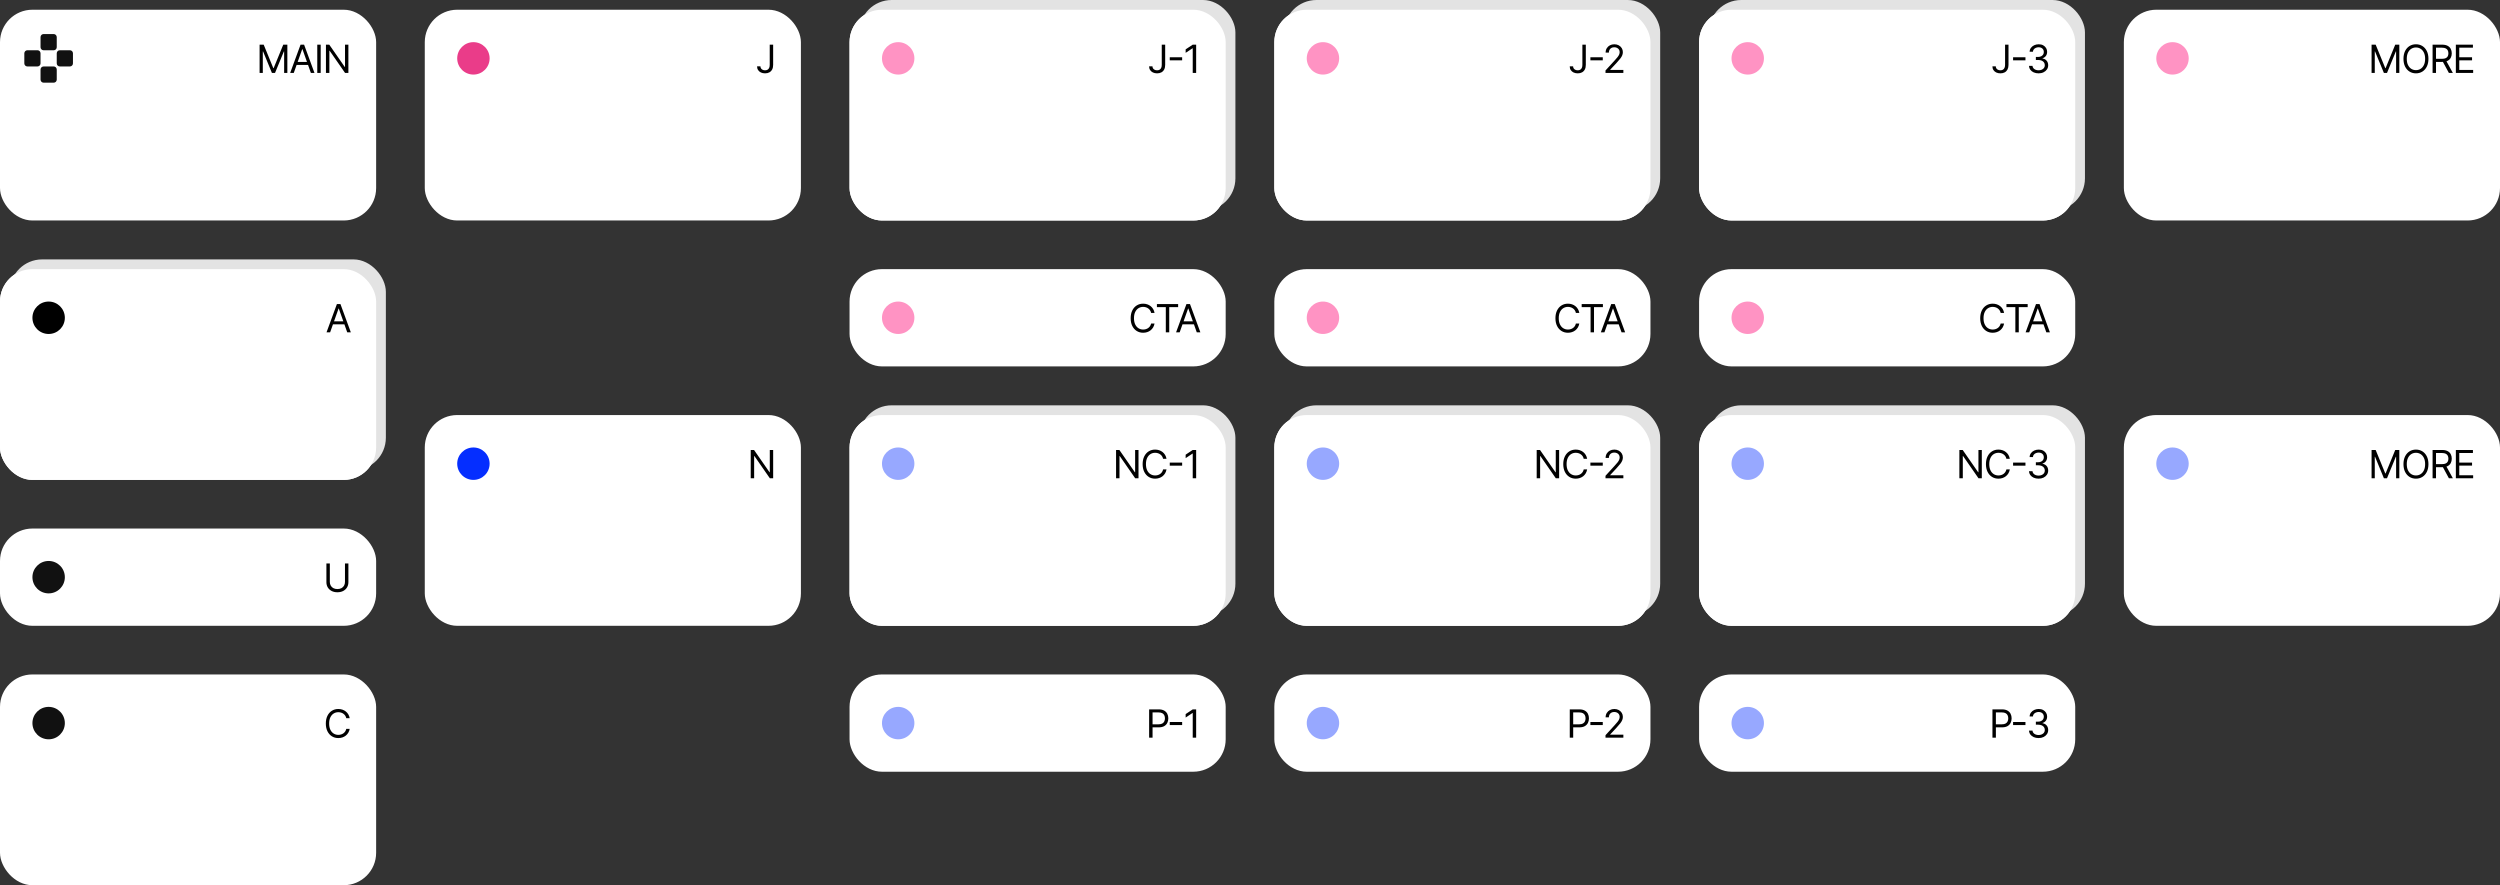
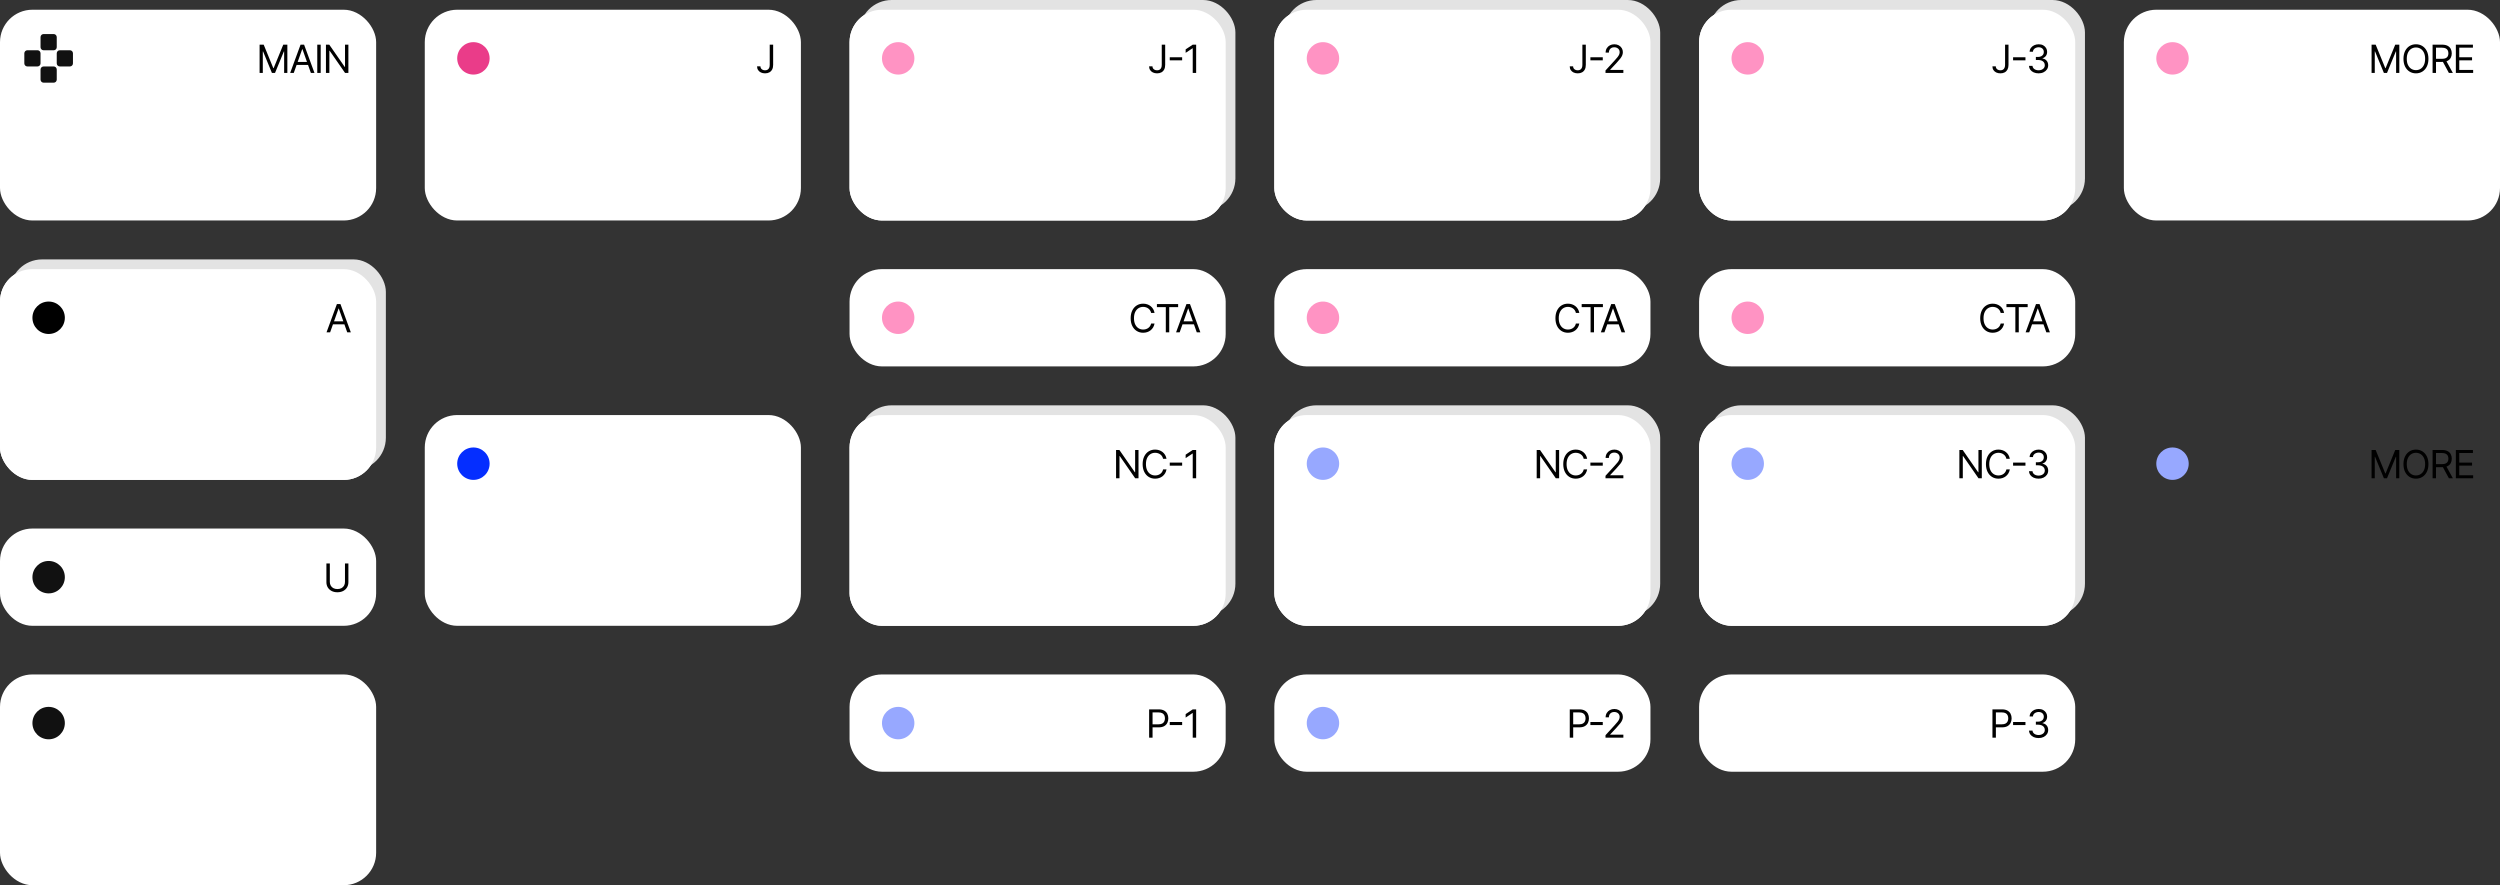
<svg xmlns="http://www.w3.org/2000/svg" width="1542" height="546" viewBox="0 0 1542 546" fill="none">
  <rect x="0" y="0" width="1542" height="546" fill="#333333" stroke="none" />
  <rect y="6" width="232" height="130" rx="20" fill="white" />
  <path fill-rule="evenodd" clip-rule="evenodd" d="M26.898 21H33.109C34.14 21 35.004 21.84 35.004 22.896V29.113C35.004 30.169 34.164 31.009 33.109 31.009H26.898C25.842 31.009 25.003 30.169 25.003 29.113V22.896C25.003 21.84 25.842 21 26.898 21ZM33.109 51.002H26.898C25.866 51.002 25.003 50.138 25.003 49.106V42.89C25.003 41.834 25.842 40.994 26.898 40.994H33.109C34.164 40.994 35.004 41.834 35.004 42.89V49.106C35.004 50.162 34.164 51.002 33.109 51.002ZM34.999 32.881V39.097C34.999 40.154 35.838 40.993 36.894 40.993H43.105C44.16 40.993 45 40.154 45 39.097V32.881C45 31.825 44.16 30.985 43.105 30.985H36.894C35.838 30.985 34.999 31.849 34.999 32.881ZM15 39.098V32.881C15 31.849 15.863 30.985 16.895 30.985H23.106C24.161 30.985 25.001 31.825 25.001 32.881V39.098C25.001 40.154 24.161 40.994 23.106 40.994H16.895C15.839 40.994 15 40.154 15 39.098Z" fill="#111111" />
  <path d="M160.121 27.546H162.644L168.576 42.034H168.781L174.712 27.546H177.235V45H175.258V31.739H175.087L169.633 45H167.724L162.269 31.739H162.099V45H160.121V27.546ZM181.189 45H178.973L185.382 27.546H187.564L193.973 45H191.757L186.541 30.307H186.405L181.189 45ZM182.007 38.182H190.939V40.057H182.007V38.182ZM197.805 27.546V45H195.692V27.546H197.805ZM214.884 27.546V45H212.839L203.327 31.296H203.157V45H201.043V27.546H203.089L212.634 41.284H212.805V27.546H214.884Z" fill="black" />
  <rect y="166" width="232" height="130" rx="20" fill="white" />
  <rect x="6" y="160" width="232" height="130" rx="20" fill="#E3E3E3" />
  <rect y="166" width="232" height="130" rx="20" fill="white" />
  <path d="M203.611 205H201.395L207.804 187.545H209.986L216.395 205H214.179L208.963 190.307H208.827L203.611 205ZM204.429 198.182H213.361V200.057H204.429V198.182Z" fill="black" />
  <circle cx="30" cy="196" r="10" fill="black" />
  <rect x="262" y="6" width="232" height="130" rx="20" fill="white" />
  <path d="M474.764 27.546H476.878V40.023C476.878 41.136 476.673 42.082 476.264 42.861C475.855 43.639 475.278 44.23 474.534 44.633C473.79 45.037 472.912 45.239 471.901 45.239C470.946 45.239 470.097 45.065 469.352 44.719C468.608 44.367 468.023 43.867 467.597 43.219C467.17 42.571 466.957 41.801 466.957 40.909H469.037C469.037 41.403 469.159 41.835 469.403 42.205C469.653 42.568 469.994 42.852 470.426 43.057C470.858 43.261 471.349 43.364 471.901 43.364C472.509 43.364 473.026 43.236 473.452 42.98C473.878 42.724 474.202 42.349 474.423 41.855C474.651 41.355 474.764 40.744 474.764 40.023V27.546Z" fill="black" />
  <circle cx="292" cy="36" r="10" fill="#EA3C89" />
  <rect x="262" y="256" width="232" height="130" rx="20" fill="white" />
-   <path d="M476.884 277.545V295H474.839L465.327 281.295H465.157V295H463.043V277.545H465.089L474.634 291.284H474.805V277.545H476.884Z" fill="black" />
  <circle cx="292" cy="286" r="10" fill="#052EFF" />
  <rect x="1310" y="6" width="232" height="130" rx="20" fill="white" />
  <path d="M1462.79 27.546H1465.31L1471.24 42.034H1471.44L1477.38 27.546H1479.9V45H1477.92V31.739H1477.75L1472.3 45H1470.39L1464.93 31.739H1464.76V45H1462.79V27.546ZM1497.86 36.273C1497.86 38.114 1497.53 39.705 1496.87 41.045C1496.2 42.386 1495.29 43.42 1494.13 44.148C1492.97 44.875 1491.65 45.239 1490.16 45.239C1488.67 45.239 1487.35 44.875 1486.19 44.148C1485.03 43.42 1484.12 42.386 1483.45 41.045C1482.79 39.705 1482.46 38.114 1482.46 36.273C1482.46 34.432 1482.79 32.841 1483.45 31.5C1484.12 30.159 1485.03 29.125 1486.19 28.398C1487.35 27.671 1488.67 27.307 1490.16 27.307C1491.65 27.307 1492.97 27.671 1494.13 28.398C1495.29 29.125 1496.2 30.159 1496.87 31.5C1497.53 32.841 1497.86 34.432 1497.86 36.273ZM1495.82 36.273C1495.82 34.761 1495.57 33.486 1495.06 32.446C1494.56 31.406 1493.88 30.619 1493.02 30.085C1492.17 29.551 1491.22 29.284 1490.16 29.284C1489.1 29.284 1488.15 29.551 1487.29 30.085C1486.44 30.619 1485.76 31.406 1485.25 32.446C1484.75 33.486 1484.5 34.761 1484.5 36.273C1484.5 37.784 1484.75 39.06 1485.25 40.099C1485.76 41.139 1486.44 41.926 1487.29 42.46C1488.15 42.994 1489.1 43.261 1490.16 43.261C1491.22 43.261 1492.17 42.994 1493.02 42.46C1493.88 41.926 1494.56 41.139 1495.06 40.099C1495.57 39.06 1495.82 37.784 1495.82 36.273ZM1500.42 45V27.546H1506.32C1507.68 27.546 1508.8 27.778 1509.67 28.244C1510.55 28.704 1511.2 29.338 1511.62 30.145C1512.04 30.952 1512.25 31.869 1512.25 32.898C1512.25 33.926 1512.04 34.838 1511.62 35.633C1511.2 36.429 1510.55 37.054 1509.68 37.508C1508.81 37.957 1507.7 38.182 1506.35 38.182H1501.58V36.273H1506.28C1507.21 36.273 1507.96 36.136 1508.53 35.864C1509.11 35.591 1509.52 35.205 1509.78 34.705C1510.04 34.199 1510.17 33.597 1510.17 32.898C1510.17 32.199 1510.04 31.588 1509.78 31.065C1509.51 30.543 1509.1 30.139 1508.52 29.855C1507.95 29.565 1507.19 29.421 1506.25 29.421H1502.53V45H1500.42ZM1508.63 37.159L1512.93 45H1510.48L1506.25 37.159H1508.63ZM1514.77 45V27.546H1525.3V29.421H1516.88V35.318H1524.76V37.193H1516.88V43.125H1525.44V45H1514.77Z" fill="black" />
  <circle cx="1340" cy="36" r="10" fill="#FF93C3" />
-   <rect x="1310" y="256" width="232" height="130" rx="20" fill="white" />
  <path d="M1462.79 277.545H1465.31L1471.24 292.034H1471.44L1477.38 277.545H1479.9V295H1477.92V281.739H1477.75L1472.3 295H1470.39L1464.93 281.739H1464.76V295H1462.79V277.545ZM1497.86 286.273C1497.86 288.114 1497.53 289.705 1496.87 291.045C1496.2 292.386 1495.29 293.42 1494.13 294.148C1492.97 294.875 1491.65 295.239 1490.16 295.239C1488.67 295.239 1487.35 294.875 1486.19 294.148C1485.03 293.42 1484.12 292.386 1483.45 291.045C1482.79 289.705 1482.46 288.114 1482.46 286.273C1482.46 284.432 1482.79 282.841 1483.45 281.5C1484.12 280.159 1485.03 279.125 1486.19 278.398C1487.35 277.67 1488.67 277.307 1490.16 277.307C1491.65 277.307 1492.97 277.67 1494.13 278.398C1495.29 279.125 1496.2 280.159 1496.87 281.5C1497.53 282.841 1497.86 284.432 1497.86 286.273ZM1495.82 286.273C1495.82 284.761 1495.57 283.486 1495.06 282.446C1494.56 281.406 1493.88 280.619 1493.02 280.085C1492.17 279.551 1491.22 279.284 1490.16 279.284C1489.1 279.284 1488.15 279.551 1487.29 280.085C1486.44 280.619 1485.76 281.406 1485.25 282.446C1484.75 283.486 1484.5 284.761 1484.5 286.273C1484.5 287.784 1484.75 289.06 1485.25 290.099C1485.76 291.139 1486.44 291.926 1487.29 292.46C1488.15 292.994 1489.1 293.261 1490.16 293.261C1491.22 293.261 1492.17 292.994 1493.02 292.46C1493.88 291.926 1494.56 291.139 1495.06 290.099C1495.57 289.06 1495.82 287.784 1495.82 286.273ZM1500.42 295V277.545H1506.32C1507.68 277.545 1508.8 277.778 1509.67 278.244C1510.55 278.705 1511.2 279.338 1511.62 280.145C1512.04 280.952 1512.25 281.869 1512.25 282.898C1512.25 283.926 1512.04 284.838 1511.62 285.634C1511.2 286.429 1510.55 287.054 1509.68 287.509C1508.81 287.957 1507.7 288.182 1506.35 288.182H1501.58V286.273H1506.28C1507.21 286.273 1507.96 286.136 1508.53 285.864C1509.11 285.591 1509.52 285.205 1509.78 284.705C1510.04 284.199 1510.17 283.597 1510.17 282.898C1510.17 282.199 1510.04 281.588 1509.78 281.065C1509.51 280.543 1509.1 280.139 1508.52 279.855C1507.95 279.565 1507.19 279.42 1506.25 279.42H1502.53V295H1500.42ZM1508.63 287.159L1512.93 295H1510.48L1506.25 287.159H1508.63ZM1514.77 295V277.545H1525.3V279.42H1516.88V285.318H1524.76V287.193H1516.88V293.125H1525.44V295H1514.77Z" fill="black" />
  <circle cx="1340" cy="286" r="10" fill="#97A8FF" />
  <rect x="524" y="6" width="232" height="130" rx="20" fill="white" />
  <rect x="530" width="232" height="130" rx="20" fill="#E3E3E3" />
  <rect x="524" y="6" width="232" height="130" rx="20" fill="white" />
  <path d="M716.569 27.546H718.683V40.023C718.683 41.136 718.478 42.082 718.069 42.861C717.66 43.639 717.083 44.23 716.339 44.633C715.594 45.037 714.717 45.239 713.705 45.239C712.751 45.239 711.901 45.065 711.157 44.719C710.413 44.367 709.827 43.867 709.401 43.219C708.975 42.571 708.762 41.801 708.762 40.909H710.842C710.842 41.403 710.964 41.835 711.208 42.205C711.458 42.568 711.799 42.852 712.231 43.057C712.663 43.261 713.154 43.364 713.705 43.364C714.313 43.364 714.83 43.236 715.256 42.98C715.683 42.724 716.006 42.349 716.228 41.855C716.455 41.355 716.569 40.744 716.569 40.023V27.546ZM729.146 35.335V37.21H721.509V35.335H729.146ZM737.787 27.546V45H735.673V29.761H735.571L731.31 32.591V30.443L735.673 27.546H737.787Z" fill="black" />
  <circle cx="554" cy="36" r="10" fill="#FF93C3" />
  <rect x="524" y="256" width="232" height="130" rx="20" fill="white" />
  <rect x="530" y="250" width="232" height="130" rx="20" fill="#E3E3E3" />
  <rect x="524" y="256" width="232" height="130" rx="20" fill="white" />
  <path d="M702.228 277.545V295H700.183L690.671 281.295H690.501V295H688.387V277.545H690.433L699.978 291.284H700.148V277.545H702.228ZM719.503 283H717.389C717.264 282.392 717.045 281.858 716.733 281.398C716.426 280.938 716.051 280.551 715.608 280.239C715.17 279.92 714.685 279.682 714.151 279.523C713.616 279.364 713.06 279.284 712.48 279.284C711.423 279.284 710.466 279.551 709.608 280.085C708.756 280.619 708.077 281.406 707.571 282.446C707.071 283.486 706.821 284.761 706.821 286.273C706.821 287.784 707.071 289.06 707.571 290.099C708.077 291.139 708.756 291.926 709.608 292.46C710.466 292.994 711.423 293.261 712.48 293.261C713.06 293.261 713.616 293.182 714.151 293.023C714.685 292.864 715.17 292.628 715.608 292.315C716.051 291.997 716.426 291.608 716.733 291.148C717.045 290.682 717.264 290.148 717.389 289.545H719.503C719.344 290.437 719.054 291.236 718.634 291.94C718.213 292.645 717.69 293.244 717.065 293.739C716.44 294.227 715.739 294.599 714.96 294.855C714.188 295.111 713.361 295.239 712.48 295.239C710.991 295.239 709.668 294.875 708.509 294.148C707.349 293.42 706.438 292.386 705.773 291.045C705.108 289.705 704.776 288.114 704.776 286.273C704.776 284.432 705.108 282.841 705.773 281.5C706.438 280.159 707.349 279.125 708.509 278.398C709.668 277.67 710.991 277.307 712.48 277.307C713.361 277.307 714.188 277.435 714.96 277.69C715.739 277.946 716.44 278.321 717.065 278.815C717.69 279.304 718.213 279.901 718.634 280.605C719.054 281.304 719.344 282.102 719.503 283ZM729.146 285.335V287.21H721.509V285.335H729.146ZM737.787 277.545V295H735.673V279.761H735.571L731.31 282.591V280.443L735.673 277.545H737.787Z" fill="black" />
-   <circle cx="554" cy="286" r="10" fill="#97A8FF" />
  <rect x="786" y="6" width="232" height="130" rx="20" fill="white" />
  <rect x="792" width="232" height="130" rx="20" fill="#E3E3E3" />
  <rect x="786" y="6" width="232" height="130" rx="20" fill="white" />
  <path d="M976.014 27.546H978.128V40.023C978.128 41.136 977.923 42.082 977.514 42.861C977.105 43.639 976.528 44.23 975.784 44.633C975.04 45.037 974.162 45.239 973.151 45.239C972.196 45.239 971.347 45.065 970.602 44.719C969.858 44.367 969.273 43.867 968.847 43.219C968.42 42.571 968.207 41.801 968.207 40.909H970.287C970.287 41.403 970.409 41.835 970.653 42.205C970.903 42.568 971.244 42.852 971.676 43.057C972.108 43.261 972.599 43.364 973.151 43.364C973.759 43.364 974.276 43.236 974.702 42.98C975.128 42.724 975.452 42.349 975.673 41.855C975.901 41.355 976.014 40.744 976.014 40.023V27.546ZM988.591 35.335V37.21H980.955V35.335H988.591ZM990.276 45V43.466L996.037 37.159C996.713 36.42 997.27 35.778 997.707 35.233C998.145 34.682 998.469 34.165 998.679 33.682C998.895 33.193 999.003 32.682 999.003 32.148C999.003 31.534 998.855 31.003 998.56 30.554C998.27 30.105 997.872 29.759 997.366 29.514C996.861 29.27 996.293 29.148 995.662 29.148C994.991 29.148 994.406 29.287 993.906 29.565C993.412 29.838 993.028 30.222 992.756 30.716C992.489 31.21 992.355 31.79 992.355 32.455H990.344C990.344 31.432 990.58 30.534 991.051 29.761C991.523 28.989 992.165 28.386 992.977 27.954C993.795 27.523 994.713 27.307 995.73 27.307C996.753 27.307 997.659 27.523 998.449 27.954C999.239 28.386 999.858 28.969 1000.31 29.702C1000.76 30.435 1000.98 31.25 1000.98 32.148C1000.98 32.79 1000.86 33.418 1000.63 34.031C1000.4 34.639 1000.01 35.318 999.438 36.068C998.875 36.812 998.094 37.722 997.094 38.795L993.173 42.989V43.125H1001.29V45H990.276Z" fill="black" />
  <circle cx="816" cy="36" r="10" fill="#FF93C3" />
  <rect x="786" y="256" width="232" height="130" rx="20" fill="white" />
  <rect x="792" y="250" width="232" height="130" rx="20" fill="#E3E3E3" />
  <rect x="786" y="256" width="232" height="130" rx="20" fill="white" />
  <path d="M961.673 277.545V295H959.628L950.116 281.295H949.946V295H947.832V277.545H949.878L959.423 291.284H959.594V277.545H961.673ZM978.948 283H976.835C976.71 282.392 976.491 281.858 976.178 281.398C975.871 280.938 975.496 280.551 975.053 280.239C974.616 279.92 974.13 279.682 973.596 279.523C973.062 279.364 972.505 279.284 971.925 279.284C970.869 279.284 969.911 279.551 969.053 280.085C968.201 280.619 967.522 281.406 967.016 282.446C966.516 283.486 966.266 284.761 966.266 286.273C966.266 287.784 966.516 289.06 967.016 290.099C967.522 291.139 968.201 291.926 969.053 292.46C969.911 292.994 970.869 293.261 971.925 293.261C972.505 293.261 973.062 293.182 973.596 293.023C974.13 292.864 974.616 292.628 975.053 292.315C975.496 291.997 975.871 291.608 976.178 291.148C976.491 290.682 976.71 290.148 976.835 289.545H978.948C978.789 290.437 978.499 291.236 978.079 291.94C977.658 292.645 977.136 293.244 976.511 293.739C975.886 294.227 975.184 294.599 974.406 294.855C973.633 295.111 972.806 295.239 971.925 295.239C970.437 295.239 969.113 294.875 967.954 294.148C966.795 293.42 965.883 292.386 965.218 291.045C964.553 289.705 964.221 288.114 964.221 286.273C964.221 284.432 964.553 282.841 965.218 281.5C965.883 280.159 966.795 279.125 967.954 278.398C969.113 277.67 970.437 277.307 971.925 277.307C972.806 277.307 973.633 277.435 974.406 277.69C975.184 277.946 975.886 278.321 976.511 278.815C977.136 279.304 977.658 279.901 978.079 280.605C978.499 281.304 978.789 282.102 978.948 283ZM988.591 285.335V287.21H980.955V285.335H988.591ZM990.276 295V293.466L996.037 287.159C996.713 286.42 997.27 285.778 997.707 285.233C998.145 284.682 998.469 284.165 998.679 283.682C998.895 283.193 999.003 282.682 999.003 282.148C999.003 281.534 998.855 281.003 998.56 280.554C998.27 280.105 997.872 279.759 997.366 279.514C996.861 279.27 996.293 279.148 995.662 279.148C994.991 279.148 994.406 279.287 993.906 279.565C993.412 279.838 993.028 280.222 992.756 280.716C992.489 281.21 992.355 281.79 992.355 282.455H990.344C990.344 281.432 990.58 280.534 991.051 279.761C991.523 278.989 992.165 278.386 992.977 277.955C993.795 277.523 994.713 277.307 995.73 277.307C996.753 277.307 997.659 277.523 998.449 277.955C999.239 278.386 999.858 278.969 1000.31 279.702C1000.76 280.435 1000.98 281.25 1000.98 282.148C1000.98 282.79 1000.86 283.418 1000.63 284.031C1000.4 284.639 1000.01 285.318 999.438 286.068C998.875 286.812 998.094 287.722 997.094 288.795L993.173 292.989V293.125H1001.29V295H990.276Z" fill="black" />
  <circle cx="816" cy="286" r="10" fill="#97A8FF" />
  <rect x="1048" y="6" width="232" height="130" rx="20" fill="white" />
  <rect x="1054" width="232" height="130" rx="20" fill="#E3E3E3" />
  <rect x="1048" y="6" width="232" height="130" rx="20" fill="white" />
  <path d="M1236.73 27.546H1238.84V40.023C1238.84 41.136 1238.63 42.082 1238.23 42.861C1237.82 43.639 1237.24 44.23 1236.5 44.633C1235.75 45.037 1234.87 45.239 1233.86 45.239C1232.91 45.239 1232.06 45.065 1231.31 44.719C1230.57 44.367 1229.98 43.867 1229.56 43.219C1229.13 42.571 1228.92 41.801 1228.92 40.909H1231C1231 41.403 1231.12 41.835 1231.36 42.205C1231.61 42.568 1231.96 42.852 1232.39 43.057C1232.82 43.261 1233.31 43.364 1233.86 43.364C1234.47 43.364 1234.99 43.236 1235.41 42.98C1235.84 42.724 1236.16 42.349 1236.38 41.855C1236.61 41.355 1236.73 40.744 1236.73 40.023V27.546ZM1249.3 35.335V37.21H1241.67V35.335H1249.3ZM1257.42 45.239C1256.3 45.239 1255.3 45.045 1254.41 44.659C1253.54 44.273 1252.84 43.736 1252.33 43.048C1251.82 42.355 1251.54 41.551 1251.49 40.636H1253.64C1253.68 41.199 1253.88 41.685 1254.22 42.094C1254.56 42.497 1255.01 42.81 1255.56 43.031C1256.11 43.253 1256.72 43.364 1257.39 43.364C1258.14 43.364 1258.8 43.233 1259.38 42.972C1259.96 42.71 1260.42 42.347 1260.75 41.881C1261.08 41.415 1261.24 40.875 1261.24 40.261C1261.24 39.619 1261.08 39.054 1260.76 38.565C1260.45 38.071 1259.98 37.685 1259.37 37.406C1258.75 37.128 1258 36.989 1257.12 36.989H1255.72V35.114H1257.12C1257.81 35.114 1258.42 34.989 1258.94 34.739C1259.47 34.489 1259.88 34.136 1260.18 33.682C1260.48 33.227 1260.63 32.693 1260.63 32.08C1260.63 31.489 1260.5 30.974 1260.24 30.537C1259.97 30.099 1259.61 29.759 1259.13 29.514C1258.66 29.27 1258.1 29.148 1257.46 29.148C1256.86 29.148 1256.29 29.259 1255.75 29.48C1255.22 29.696 1254.79 30.011 1254.46 30.426C1254.12 30.835 1253.94 31.329 1253.91 31.909H1251.87C1251.9 30.994 1252.18 30.193 1252.69 29.506C1253.21 28.812 1253.89 28.273 1254.72 27.886C1255.56 27.5 1256.49 27.307 1257.49 27.307C1258.57 27.307 1259.5 27.526 1260.27 27.963C1261.04 28.395 1261.64 28.966 1262.05 29.676C1262.47 30.386 1262.67 31.153 1262.67 31.977C1262.67 32.96 1262.41 33.798 1261.9 34.492C1261.39 35.185 1260.69 35.665 1259.81 35.932V36.068C1260.91 36.25 1261.77 36.719 1262.39 37.474C1263.01 38.224 1263.32 39.153 1263.32 40.261C1263.32 41.21 1263.06 42.062 1262.55 42.818C1262.03 43.568 1261.34 44.159 1260.45 44.591C1259.56 45.023 1258.55 45.239 1257.42 45.239Z" fill="black" />
  <circle cx="1078" cy="36" r="10" fill="#FF93C3" />
  <rect x="1048" y="256" width="232" height="130" rx="20" fill="white" />
  <rect x="1054" y="250" width="232" height="130" rx="20" fill="#E3E3E3" />
  <rect x="1048" y="256" width="232" height="130" rx="20" fill="white" />
  <path d="M1222.38 277.545V295H1220.34L1210.83 281.295H1210.66V295H1208.54V277.545H1210.59L1220.13 291.284H1220.3V277.545H1222.38ZM1239.66 283H1237.55C1237.42 282.392 1237.2 281.858 1236.89 281.398C1236.58 280.938 1236.21 280.551 1235.76 280.239C1235.33 279.92 1234.84 279.682 1234.31 279.523C1233.77 279.364 1233.22 279.284 1232.64 279.284C1231.58 279.284 1230.62 279.551 1229.76 280.085C1228.91 280.619 1228.23 281.406 1227.73 282.446C1227.23 283.486 1226.98 284.761 1226.98 286.273C1226.98 287.784 1227.23 289.06 1227.73 290.099C1228.23 291.139 1228.91 291.926 1229.76 292.46C1230.62 292.994 1231.58 293.261 1232.64 293.261C1233.22 293.261 1233.77 293.182 1234.31 293.023C1234.84 292.864 1235.33 292.628 1235.76 292.315C1236.21 291.997 1236.58 291.608 1236.89 291.148C1237.2 290.682 1237.42 290.148 1237.55 289.545H1239.66C1239.5 290.437 1239.21 291.236 1238.79 291.94C1238.37 292.645 1237.85 293.244 1237.22 293.739C1236.6 294.227 1235.89 294.599 1235.12 294.855C1234.34 295.111 1233.52 295.239 1232.64 295.239C1231.15 295.239 1229.82 294.875 1228.66 294.148C1227.51 293.42 1226.59 292.386 1225.93 291.045C1225.26 289.705 1224.93 288.114 1224.93 286.273C1224.93 284.432 1225.26 282.841 1225.93 281.5C1226.59 280.159 1227.51 279.125 1228.66 278.398C1229.82 277.67 1231.15 277.307 1232.64 277.307C1233.52 277.307 1234.34 277.435 1235.12 277.69C1235.89 277.946 1236.6 278.321 1237.22 278.815C1237.85 279.304 1238.37 279.901 1238.79 280.605C1239.21 281.304 1239.5 282.102 1239.66 283ZM1249.3 285.335V287.21H1241.67V285.335H1249.3ZM1257.42 295.239C1256.3 295.239 1255.3 295.045 1254.41 294.659C1253.54 294.273 1252.84 293.736 1252.33 293.048C1251.82 292.355 1251.54 291.551 1251.49 290.636H1253.64C1253.68 291.199 1253.88 291.685 1254.22 292.094C1254.56 292.497 1255.01 292.81 1255.56 293.031C1256.11 293.253 1256.72 293.364 1257.39 293.364C1258.14 293.364 1258.8 293.233 1259.38 292.972C1259.96 292.71 1260.42 292.347 1260.75 291.881C1261.08 291.415 1261.24 290.875 1261.24 290.261C1261.24 289.619 1261.08 289.054 1260.76 288.565C1260.45 288.071 1259.98 287.685 1259.37 287.406C1258.75 287.128 1258 286.989 1257.12 286.989H1255.72V285.114H1257.12C1257.81 285.114 1258.42 284.989 1258.94 284.739C1259.47 284.489 1259.88 284.136 1260.18 283.682C1260.48 283.227 1260.63 282.693 1260.63 282.08C1260.63 281.489 1260.5 280.974 1260.24 280.537C1259.97 280.099 1259.61 279.759 1259.13 279.514C1258.66 279.27 1258.1 279.148 1257.46 279.148C1256.86 279.148 1256.29 279.259 1255.75 279.48C1255.22 279.696 1254.79 280.011 1254.46 280.426C1254.12 280.835 1253.94 281.33 1253.91 281.909H1251.87C1251.9 280.994 1252.18 280.193 1252.69 279.506C1253.21 278.812 1253.89 278.273 1254.72 277.886C1255.56 277.5 1256.49 277.307 1257.49 277.307C1258.57 277.307 1259.5 277.526 1260.27 277.963C1261.04 278.395 1261.64 278.966 1262.05 279.676C1262.47 280.386 1262.67 281.153 1262.67 281.977C1262.67 282.96 1262.41 283.798 1261.9 284.491C1261.39 285.185 1260.69 285.665 1259.81 285.932V286.068C1260.91 286.25 1261.77 286.719 1262.39 287.474C1263.01 288.224 1263.32 289.153 1263.32 290.261C1263.32 291.21 1263.06 292.062 1262.55 292.818C1262.03 293.568 1261.34 294.159 1260.45 294.591C1259.56 295.023 1258.55 295.239 1257.42 295.239Z" fill="black" />
  <circle cx="1078" cy="286" r="10" fill="#97A8FF" />
  <rect y="416" width="232" height="130" rx="20" fill="white" />
-   <path d="M215.698 443H213.585C213.46 442.392 213.241 441.858 212.928 441.398C212.621 440.938 212.246 440.551 211.803 440.239C211.366 439.92 210.88 439.682 210.346 439.523C209.812 439.364 209.255 439.284 208.675 439.284C207.619 439.284 206.661 439.551 205.803 440.085C204.951 440.619 204.272 441.406 203.766 442.446C203.266 443.486 203.016 444.761 203.016 446.273C203.016 447.784 203.266 449.06 203.766 450.099C204.272 451.139 204.951 451.926 205.803 452.46C206.661 452.994 207.619 453.261 208.675 453.261C209.255 453.261 209.812 453.182 210.346 453.023C210.88 452.864 211.366 452.628 211.803 452.315C212.246 451.997 212.621 451.608 212.928 451.148C213.241 450.682 213.46 450.148 213.585 449.545H215.698C215.539 450.437 215.249 451.236 214.829 451.94C214.408 452.645 213.886 453.244 213.261 453.739C212.636 454.227 211.934 454.599 211.156 454.855C210.383 455.111 209.556 455.239 208.675 455.239C207.187 455.239 205.863 454.875 204.704 454.148C203.545 453.42 202.633 452.386 201.968 451.045C201.303 449.705 200.971 448.114 200.971 446.273C200.971 444.432 201.303 442.841 201.968 441.5C202.633 440.159 203.545 439.125 204.704 438.398C205.863 437.67 207.187 437.307 208.675 437.307C209.556 437.307 210.383 437.435 211.156 437.69C211.934 437.946 212.636 438.321 213.261 438.815C213.886 439.304 214.408 439.901 214.829 440.605C215.249 441.304 215.539 442.102 215.698 443Z" fill="black" />
  <circle cx="30" cy="446" r="10" fill="#111111" />
  <rect y="326" width="232" height="60" rx="20" fill="white" />
  <path d="M212.779 347.545H214.893V359.102C214.893 360.295 214.612 361.361 214.049 362.298C213.492 363.23 212.705 363.966 211.688 364.506C210.671 365.04 209.478 365.307 208.109 365.307C206.739 365.307 205.546 365.04 204.529 364.506C203.512 363.966 202.722 363.23 202.16 362.298C201.603 361.361 201.325 360.295 201.325 359.102V347.545H203.438V358.932C203.438 359.784 203.626 360.543 204.001 361.207C204.376 361.866 204.91 362.386 205.603 362.767C206.302 363.142 207.137 363.33 208.109 363.33C209.08 363.33 209.915 363.142 210.614 362.767C211.313 362.386 211.847 361.866 212.217 361.207C212.592 360.543 212.779 359.784 212.779 358.932V347.545Z" fill="black" />
  <circle cx="30" cy="356" r="10" fill="#111111" />
  <rect x="524" y="166" width="232" height="60" rx="20" fill="white" />
  <path d="M712.12 193H710.006C709.881 192.392 709.663 191.858 709.35 191.398C709.043 190.938 708.668 190.551 708.225 190.239C707.788 189.92 707.302 189.682 706.768 189.523C706.234 189.364 705.677 189.284 705.097 189.284C704.04 189.284 703.083 189.551 702.225 190.085C701.373 190.619 700.694 191.406 700.188 192.446C699.688 193.486 699.438 194.761 699.438 196.273C699.438 197.784 699.688 199.06 700.188 200.099C700.694 201.139 701.373 201.926 702.225 202.46C703.083 202.994 704.04 203.261 705.097 203.261C705.677 203.261 706.234 203.182 706.768 203.023C707.302 202.864 707.788 202.628 708.225 202.315C708.668 201.997 709.043 201.608 709.35 201.148C709.663 200.682 709.881 200.148 710.006 199.545H712.12C711.961 200.437 711.671 201.236 711.251 201.94C710.83 202.645 710.308 203.244 709.683 203.739C709.058 204.227 708.356 204.599 707.577 204.855C706.805 205.111 705.978 205.239 705.097 205.239C703.609 205.239 702.285 204.875 701.126 204.148C699.967 203.42 699.055 202.386 698.39 201.045C697.725 199.705 697.393 198.114 697.393 196.273C697.393 194.432 697.725 192.841 698.39 191.5C699.055 190.159 699.967 189.125 701.126 188.398C702.285 187.67 703.609 187.307 705.097 187.307C705.978 187.307 706.805 187.435 707.577 187.69C708.356 187.946 709.058 188.321 709.683 188.815C710.308 189.304 710.83 189.901 711.251 190.605C711.671 191.304 711.961 192.102 712.12 193ZM713.581 189.42V187.545H726.672V189.42H721.183V205H719.07V189.42H713.581ZM727.611 205H725.395L731.804 187.545H733.986L740.395 205H738.179L732.963 190.307H732.827L727.611 205ZM728.429 198.182H737.361V200.057H728.429V198.182Z" fill="black" />
  <circle cx="554" cy="196" r="10" fill="#FF93C3" />
  <rect x="524" y="416" width="232" height="60" rx="20" fill="white" />
  <path d="M708.786 455V437.545H714.683C716.053 437.545 717.172 437.793 718.041 438.287C718.916 438.776 719.564 439.438 719.984 440.273C720.405 441.108 720.615 442.04 720.615 443.068C720.615 444.097 720.405 445.031 719.984 445.872C719.57 446.713 718.928 447.384 718.058 447.884C717.189 448.378 716.075 448.625 714.717 448.625H710.49V446.75H714.649C715.587 446.75 716.339 446.588 716.908 446.264C717.476 445.94 717.888 445.503 718.143 444.952C718.405 444.395 718.536 443.767 718.536 443.068C718.536 442.369 718.405 441.744 718.143 441.193C717.888 440.642 717.473 440.21 716.899 439.898C716.325 439.58 715.564 439.42 714.615 439.42H710.899V455H708.786ZM729.146 445.335V447.21H721.509V445.335H729.146ZM737.787 437.545V455H735.673V439.761H735.571L731.31 442.591V440.443L735.673 437.545H737.787Z" fill="black" />
  <circle cx="554" cy="446" r="10" fill="#97A8FF" />
  <rect x="786" y="166" width="232" height="60" rx="20" fill="white" />
  <path d="M974.12 193H972.006C971.881 192.392 971.663 191.858 971.35 191.398C971.043 190.938 970.668 190.551 970.225 190.239C969.788 189.92 969.302 189.682 968.768 189.523C968.234 189.364 967.677 189.284 967.097 189.284C966.04 189.284 965.083 189.551 964.225 190.085C963.373 190.619 962.694 191.406 962.188 192.446C961.688 193.486 961.438 194.761 961.438 196.273C961.438 197.784 961.688 199.06 962.188 200.099C962.694 201.139 963.373 201.926 964.225 202.46C965.083 202.994 966.04 203.261 967.097 203.261C967.677 203.261 968.234 203.182 968.768 203.023C969.302 202.864 969.788 202.628 970.225 202.315C970.668 201.997 971.043 201.608 971.35 201.148C971.663 200.682 971.881 200.148 972.006 199.545H974.12C973.961 200.437 973.671 201.236 973.251 201.94C972.83 202.645 972.308 203.244 971.683 203.739C971.058 204.227 970.356 204.599 969.577 204.855C968.805 205.111 967.978 205.239 967.097 205.239C965.609 205.239 964.285 204.875 963.126 204.148C961.967 203.42 961.055 202.386 960.39 201.045C959.725 199.705 959.393 198.114 959.393 196.273C959.393 194.432 959.725 192.841 960.39 191.5C961.055 190.159 961.967 189.125 963.126 188.398C964.285 187.67 965.609 187.307 967.097 187.307C967.978 187.307 968.805 187.435 969.577 187.69C970.356 187.946 971.058 188.321 971.683 188.815C972.308 189.304 972.83 189.901 973.251 190.605C973.671 191.304 973.961 192.102 974.12 193ZM975.581 189.42V187.545H988.672V189.42H983.183V205H981.07V189.42H975.581ZM989.611 205H987.395L993.804 187.545H995.986L1002.39 205H1000.18L994.963 190.307H994.827L989.611 205ZM990.429 198.182H999.361V200.057H990.429V198.182Z" fill="black" />
  <circle cx="816" cy="196" r="10" fill="#FF93C3" />
  <rect x="786" y="416" width="232" height="60" rx="20" fill="white" />
  <path d="M968.231 455V437.545H974.129C975.498 437.545 976.617 437.793 977.487 438.287C978.362 438.776 979.009 439.438 979.43 440.273C979.85 441.108 980.06 442.04 980.06 443.068C980.06 444.097 979.85 445.031 979.43 445.872C979.015 446.713 978.373 447.384 977.504 447.884C976.634 448.378 975.521 448.625 974.163 448.625H969.935V446.75H974.094C975.032 446.75 975.785 446.588 976.353 446.264C976.921 445.94 977.333 445.503 977.589 444.952C977.85 444.395 977.981 443.767 977.981 443.068C977.981 442.369 977.85 441.744 977.589 441.193C977.333 440.642 976.918 440.21 976.344 439.898C975.771 439.58 975.009 439.42 974.06 439.42H970.344V455H968.231ZM988.591 445.335V447.21H980.955V445.335H988.591ZM990.276 455V453.466L996.037 447.159C996.713 446.42 997.27 445.778 997.707 445.233C998.145 444.682 998.469 444.165 998.679 443.682C998.895 443.193 999.003 442.682 999.003 442.148C999.003 441.534 998.855 441.003 998.56 440.554C998.27 440.105 997.872 439.759 997.366 439.514C996.861 439.27 996.293 439.148 995.662 439.148C994.991 439.148 994.406 439.287 993.906 439.565C993.412 439.838 993.028 440.222 992.756 440.716C992.489 441.21 992.355 441.79 992.355 442.455H990.344C990.344 441.432 990.58 440.534 991.051 439.761C991.523 438.989 992.165 438.386 992.977 437.955C993.795 437.523 994.713 437.307 995.73 437.307C996.753 437.307 997.659 437.523 998.449 437.955C999.239 438.386 999.858 438.969 1000.31 439.702C1000.76 440.435 1000.98 441.25 1000.98 442.148C1000.98 442.79 1000.86 443.418 1000.63 444.031C1000.4 444.639 1000.01 445.318 999.438 446.068C998.875 446.812 998.094 447.722 997.094 448.795L993.173 452.989V453.125H1001.29V455H990.276Z" fill="black" />
  <circle cx="816" cy="446" r="10" fill="#97A8FF" />
  <rect x="1048" y="166" width="232" height="60" rx="20" fill="white" />
  <path d="M1236.12 193H1234.01C1233.88 192.392 1233.66 191.858 1233.35 191.398C1233.04 190.938 1232.67 190.551 1232.23 190.239C1231.79 189.92 1231.3 189.682 1230.77 189.523C1230.23 189.364 1229.68 189.284 1229.1 189.284C1228.04 189.284 1227.08 189.551 1226.23 190.085C1225.37 190.619 1224.69 191.406 1224.19 192.446C1223.69 193.486 1223.44 194.761 1223.44 196.273C1223.44 197.784 1223.69 199.06 1224.19 200.099C1224.69 201.139 1225.37 201.926 1226.23 202.46C1227.08 202.994 1228.04 203.261 1229.1 203.261C1229.68 203.261 1230.23 203.182 1230.77 203.023C1231.3 202.864 1231.79 202.628 1232.23 202.315C1232.67 201.997 1233.04 201.608 1233.35 201.148C1233.66 200.682 1233.88 200.148 1234.01 199.545H1236.12C1235.96 200.437 1235.67 201.236 1235.25 201.94C1234.83 202.645 1234.31 203.244 1233.68 203.739C1233.06 204.227 1232.36 204.599 1231.58 204.855C1230.8 205.111 1229.98 205.239 1229.1 205.239C1227.61 205.239 1226.28 204.875 1225.13 204.148C1223.97 203.42 1223.05 202.386 1222.39 201.045C1221.73 199.705 1221.39 198.114 1221.39 196.273C1221.39 194.432 1221.73 192.841 1222.39 191.5C1223.05 190.159 1223.97 189.125 1225.13 188.398C1226.28 187.67 1227.61 187.307 1229.1 187.307C1229.98 187.307 1230.8 187.435 1231.58 187.69C1232.36 187.946 1233.06 188.321 1233.68 188.815C1234.31 189.304 1234.83 189.901 1235.25 190.605C1235.67 191.304 1235.96 192.102 1236.12 193ZM1237.58 189.42V187.545H1250.67V189.42H1245.18V205H1243.07V189.42H1237.58ZM1251.61 205H1249.39L1255.8 187.545H1257.99L1264.39 205H1262.18L1256.96 190.307H1256.83L1251.61 205ZM1252.43 198.182H1261.36V200.057H1252.43V198.182Z" fill="black" />
  <circle cx="1078" cy="196" r="10" fill="#FF93C3" />
  <rect x="1048" y="416" width="232" height="60" rx="20" fill="white" />
  <path d="M1228.94 455V437.545H1234.84C1236.21 437.545 1237.33 437.793 1238.2 438.287C1239.07 438.776 1239.72 439.438 1240.14 440.273C1240.56 441.108 1240.77 442.04 1240.77 443.068C1240.77 444.097 1240.56 445.031 1240.14 445.872C1239.73 446.713 1239.08 447.384 1238.21 447.884C1237.35 448.378 1236.23 448.625 1234.87 448.625H1230.65V446.75H1234.81C1235.74 446.75 1236.5 446.588 1237.06 446.264C1237.63 445.94 1238.04 445.503 1238.3 444.952C1238.56 444.395 1238.69 443.767 1238.69 443.068C1238.69 442.369 1238.56 441.744 1238.3 441.193C1238.04 440.642 1237.63 440.21 1237.06 439.898C1236.48 439.58 1235.72 439.42 1234.77 439.42H1231.06V455H1228.94ZM1249.3 445.335V447.21H1241.67V445.335H1249.3ZM1257.42 455.239C1256.3 455.239 1255.3 455.045 1254.41 454.659C1253.54 454.273 1252.84 453.736 1252.33 453.048C1251.82 452.355 1251.54 451.551 1251.49 450.636H1253.64C1253.68 451.199 1253.88 451.685 1254.22 452.094C1254.56 452.497 1255.01 452.81 1255.56 453.031C1256.11 453.253 1256.72 453.364 1257.39 453.364C1258.14 453.364 1258.8 453.233 1259.38 452.972C1259.96 452.71 1260.42 452.347 1260.75 451.881C1261.08 451.415 1261.24 450.875 1261.24 450.261C1261.24 449.619 1261.08 449.054 1260.76 448.565C1260.45 448.071 1259.98 447.685 1259.37 447.406C1258.75 447.128 1258 446.989 1257.12 446.989H1255.72V445.114H1257.12C1257.81 445.114 1258.42 444.989 1258.94 444.739C1259.47 444.489 1259.88 444.136 1260.18 443.682C1260.48 443.227 1260.63 442.693 1260.63 442.08C1260.63 441.489 1260.5 440.974 1260.24 440.537C1259.97 440.099 1259.61 439.759 1259.13 439.514C1258.66 439.27 1258.1 439.148 1257.46 439.148C1256.86 439.148 1256.29 439.259 1255.75 439.48C1255.22 439.696 1254.79 440.011 1254.46 440.426C1254.12 440.835 1253.94 441.33 1253.91 441.909H1251.87C1251.9 440.994 1252.18 440.193 1252.69 439.506C1253.21 438.812 1253.89 438.273 1254.72 437.886C1255.56 437.5 1256.49 437.307 1257.49 437.307C1258.57 437.307 1259.5 437.526 1260.27 437.963C1261.04 438.395 1261.64 438.966 1262.05 439.676C1262.47 440.386 1262.67 441.153 1262.67 441.977C1262.67 442.96 1262.41 443.798 1261.9 444.491C1261.39 445.185 1260.69 445.665 1259.81 445.932V446.068C1260.91 446.25 1261.77 446.719 1262.39 447.474C1263.01 448.224 1263.32 449.153 1263.32 450.261C1263.32 451.21 1263.06 452.062 1262.55 452.818C1262.03 453.568 1261.34 454.159 1260.45 454.591C1259.56 455.023 1258.55 455.239 1257.42 455.239Z" fill="black" />
-   <circle cx="1078" cy="446" r="10" fill="#97A8FF" />
</svg>